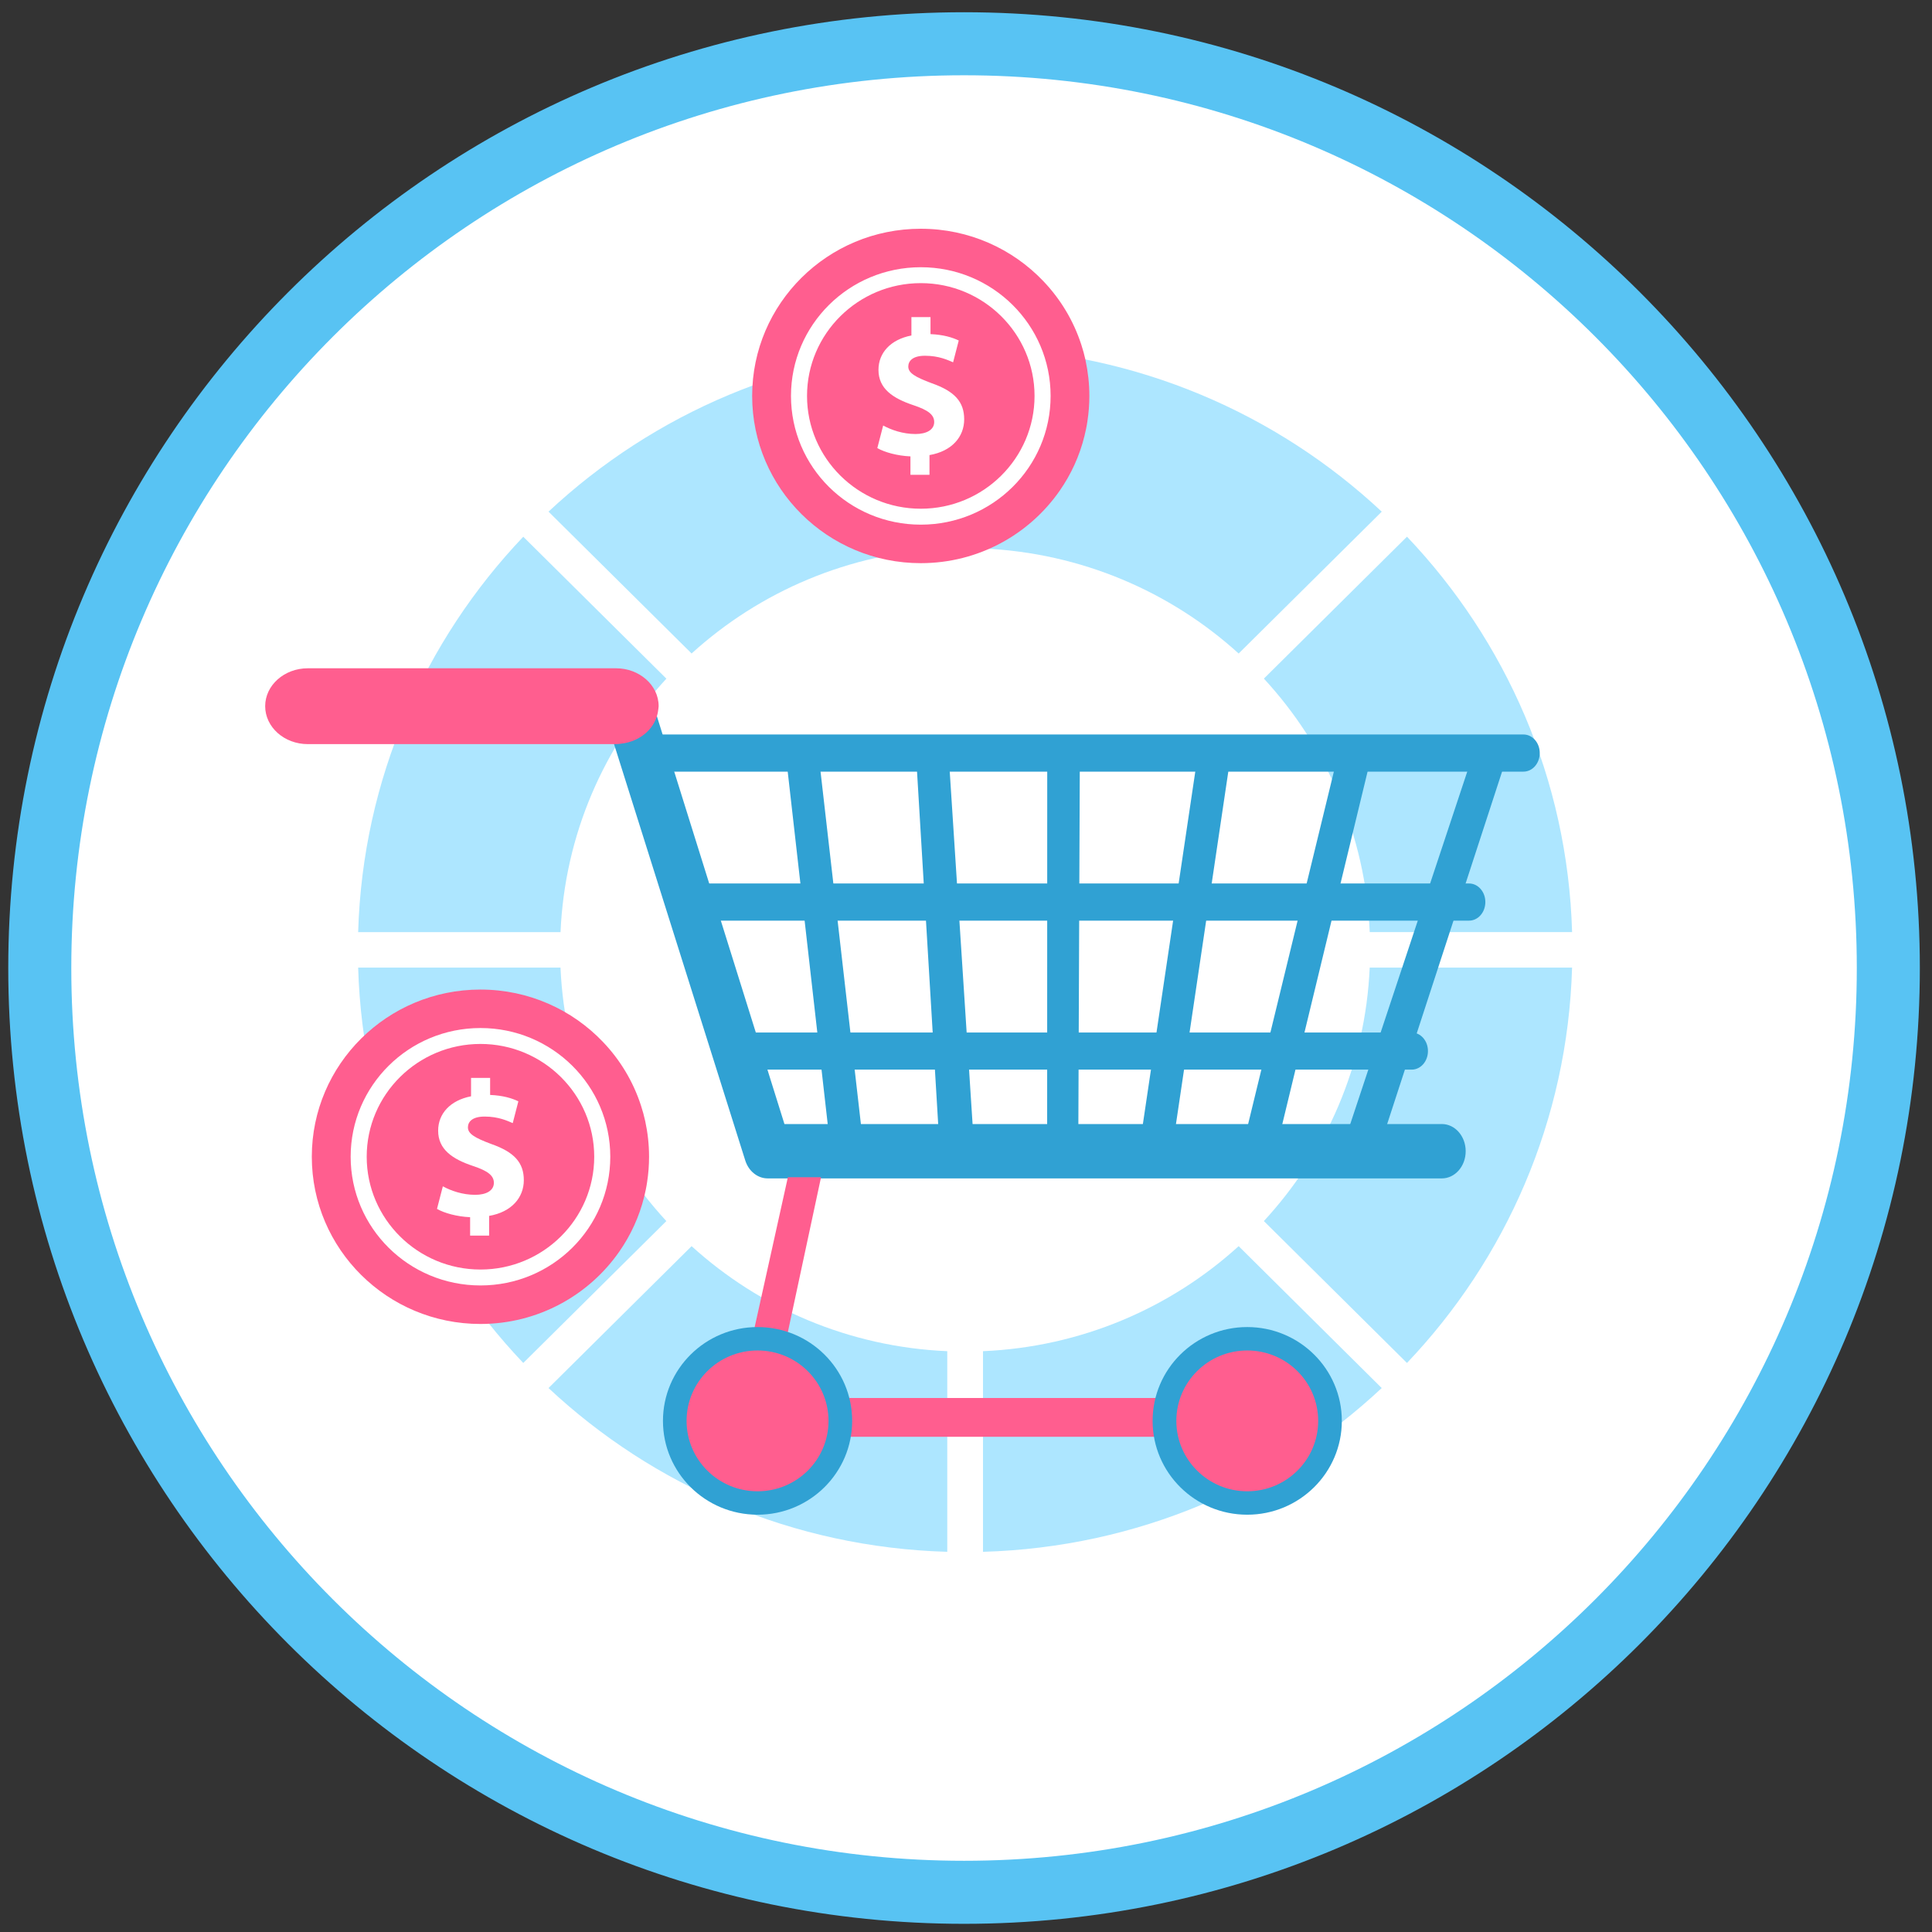
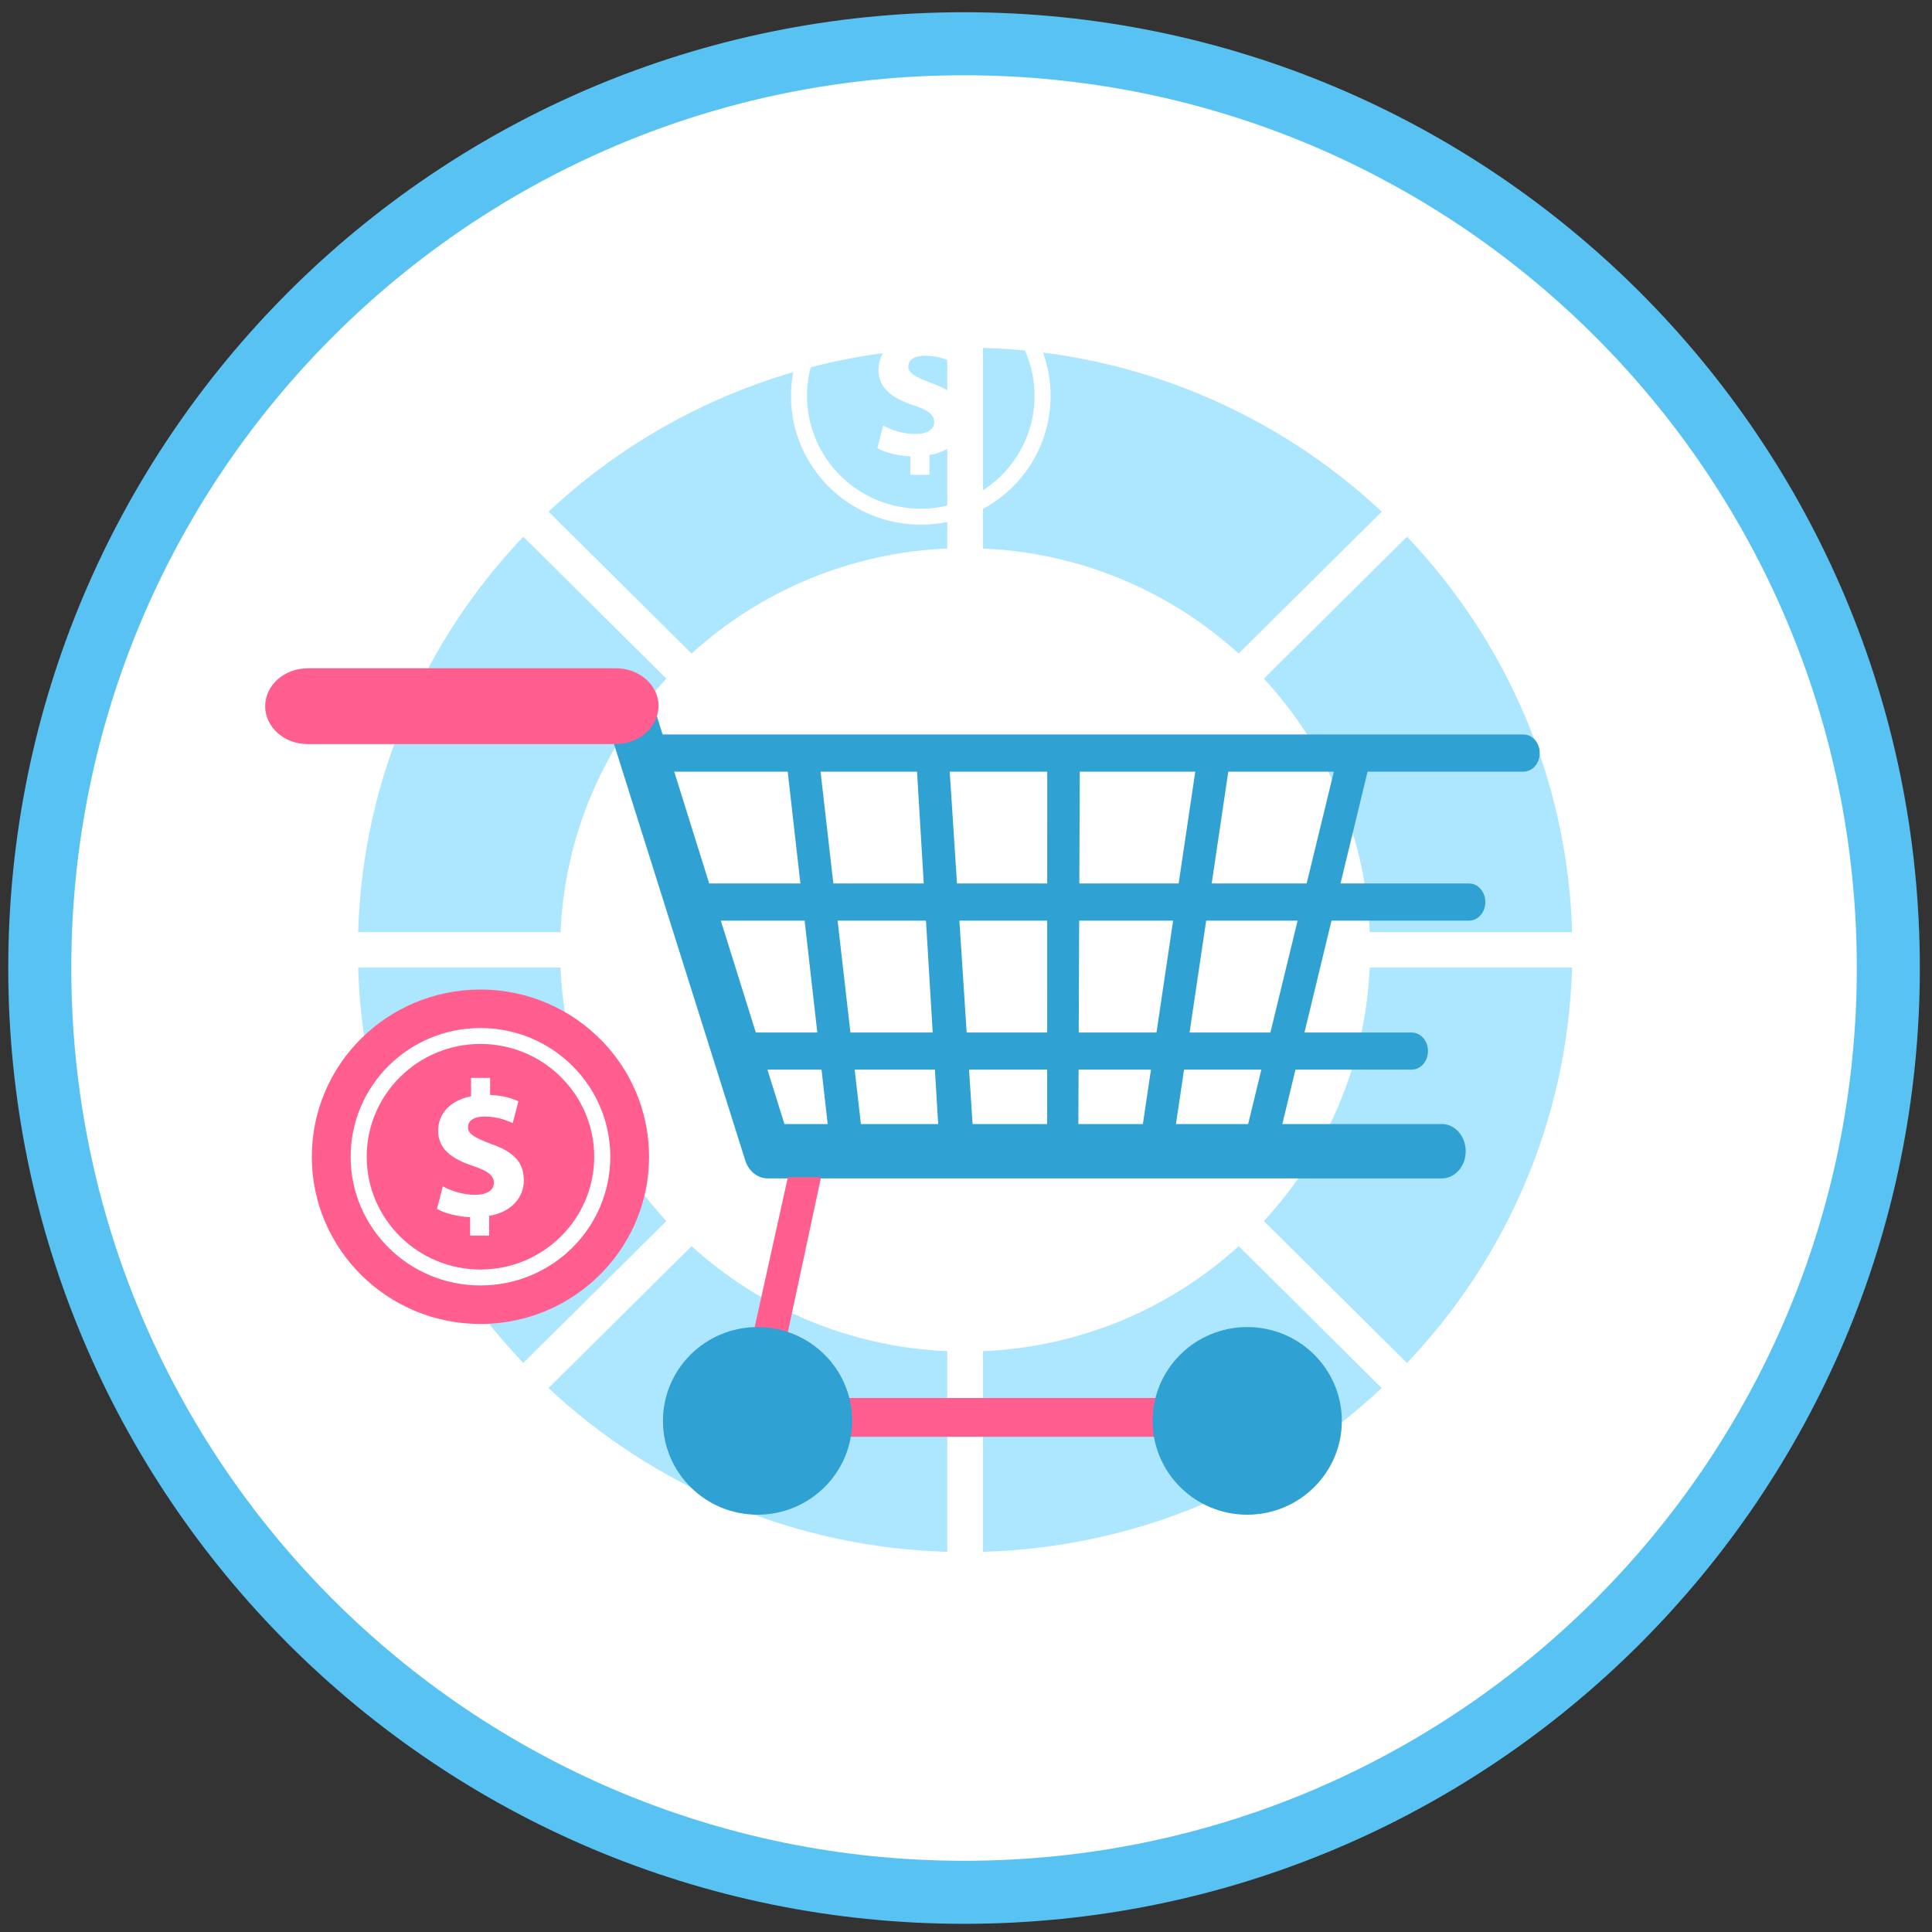
<svg xmlns="http://www.w3.org/2000/svg" width="102" height="102" viewBox="0 0 102 102" fill="none">
  <rect x="0" y="0" width="102" height="102" fill="#333333" stroke="none" />
  <path d="M50.897 99.904C77.847 99.904 99.694 78.057 99.694 51.107C99.694 24.157 77.847 2.31 50.897 2.31C23.947 2.31 2.1 24.157 2.1 51.107C2.1 78.057 23.947 99.904 50.897 99.904Z" fill="white" stroke="#58C3F3" stroke-width="3.328" stroke-miterlimit="10" stroke-linecap="round" />
  <path d="M50.011 28.958V18.368C41.867 18.601 34.49 21.84 28.959 27.012L36.513 34.501C40.1 31.24 44.814 29.182 50.011 28.956V28.958Z" fill="#ADE6FF" />
  <path d="M35.18 35.828L27.626 28.337C22.413 33.819 19.144 41.138 18.909 49.214H29.593C29.816 44.062 31.894 39.388 35.182 35.83L35.18 35.828Z" fill="#ADE6FF" />
  <path d="M72.948 27.012C67.417 21.84 60.04 18.601 51.897 18.368V28.958C57.091 29.184 61.805 31.243 65.395 34.503L72.948 27.015V27.012Z" fill="#ADE6FF" />
  <path d="M66.727 35.827C70.015 39.388 72.088 44.062 72.316 49.211H82.999C82.765 41.135 79.496 33.817 74.282 28.334L66.729 35.825L66.727 35.827Z" fill="#ADE6FF" />
  <path d="M51.897 71.336V81.928C60.04 81.694 67.417 78.454 72.948 73.282L65.395 65.791C61.807 69.052 57.093 71.112 51.897 71.336Z" fill="#ADE6FF" />
  <path d="M29.591 51.083H18.909C19.144 59.157 22.413 66.475 27.626 71.958L35.18 64.467C31.892 60.907 29.816 56.232 29.591 51.083Z" fill="#ADE6FF" />
  <path d="M28.959 73.282C34.49 78.454 41.865 81.694 50.011 81.928V71.336C44.816 71.112 40.102 69.052 36.513 65.791L28.959 73.282Z" fill="#ADE6FF" />
  <path d="M66.727 64.467L74.281 71.958C79.496 66.475 82.763 59.157 82.998 51.083H72.314C72.086 56.232 70.013 60.909 66.725 64.467H66.727Z" fill="#ADE6FF" />
  <path d="M80.43 38.777H34.899C34.423 38.777 34.037 39.215 34.037 39.758C34.037 40.301 34.423 40.739 34.899 40.739H80.43C80.906 40.739 81.291 40.301 81.291 39.758C81.291 39.215 80.906 38.777 80.43 38.777Z" fill="#30A1D3" />
  <path d="M77.562 46.643H37.131C36.655 46.643 36.272 47.083 36.272 47.624C36.272 48.165 36.655 48.605 37.131 48.605H77.56C78.036 48.605 78.419 48.165 78.419 47.624C78.419 47.083 78.036 46.643 77.56 46.643H77.562Z" fill="#30A1D3" />
  <path d="M74.529 54.512H38.888C38.412 54.512 38.024 54.949 38.024 55.49C38.024 56.032 38.412 56.471 38.888 56.471H74.529C75.005 56.471 75.389 56.034 75.389 55.49C75.389 54.947 75.005 54.512 74.529 54.512Z" fill="#30A1D3" />
  <path d="M43.246 40.087L41.542 40.341L43.864 60.801L45.668 61.236L43.246 40.087Z" fill="#30A1D3" />
  <path d="M50.109 40.237L48.393 40.371L49.656 61.422L51.458 61.049L50.109 40.237Z" fill="#30A1D3" />
  <path d="M55.289 39.94L55.284 61.484L56.924 61.422L57.01 39.94H55.289Z" fill="#30A1D3" />
  <path d="M63.234 39.869L59.983 61.733L61.841 60.987L64.929 40.193L63.234 39.869Z" fill="#30A1D3" />
  <path d="M70.635 39.859L65.283 61.86L67.197 61.422L72.287 40.384L70.635 39.859Z" fill="#30A1D3" />
-   <path d="M77.873 39.505L70.803 60.8L72.496 61.611L79.48 40.193L77.873 39.505Z" fill="#30A1D3" />
  <path d="M76.12 59.345H41.415L34.425 36.995C34.323 38.19 33.239 38.436 32.196 38.579L39.344 61.261C39.522 61.832 39.998 62.214 40.532 62.214H76.12C76.817 62.214 77.381 61.572 77.381 60.778C77.381 59.983 76.815 59.343 76.12 59.343V59.345Z" fill="#30A1D3" />
  <path d="M34.102 35.859C33.698 35.503 33.141 35.282 32.525 35.282H16.25C15.01 35.282 14 36.177 14 37.283C14 38.388 15.008 39.286 16.25 39.286H32.525C32.616 39.286 32.706 39.272 32.795 39.261C33.837 39.148 34.652 38.406 34.752 37.471C34.757 37.409 34.773 37.347 34.773 37.28C34.773 36.723 34.515 36.219 34.102 35.857V35.859Z" fill="#FF5E8F" />
  <path d="M66.363 75.856H38.559L41.596 62.152H43.347L40.85 73.807H66.363V75.856Z" fill="#FF5E8F" />
  <path d="M44.99 75.016C44.99 77.751 42.754 79.969 39.996 79.969C37.237 79.969 35.001 77.751 35.001 75.016C35.001 72.28 37.237 70.062 39.996 70.062C42.754 70.062 44.99 72.28 44.99 75.016Z" fill="#30A1D3" />
-   <path d="M43.741 75.016C43.741 77.07 42.065 78.732 39.996 78.732C37.927 78.732 36.248 77.07 36.248 75.016C36.248 72.961 37.927 71.299 39.996 71.299C42.065 71.299 43.741 72.964 43.741 75.016Z" fill="#FF5E8F" />
  <path d="M70.842 75.016C70.842 77.751 68.604 79.969 65.847 79.969C63.091 79.969 60.852 77.751 60.852 75.016C60.852 72.28 63.091 70.062 65.847 70.062C68.604 70.062 70.842 72.28 70.842 75.016Z" fill="#30A1D3" />
-   <path d="M69.593 75.016C69.593 77.07 67.914 78.732 65.85 78.732C63.786 78.732 62.105 77.07 62.105 75.016C62.105 72.961 63.783 71.299 65.85 71.299C67.917 71.299 69.593 72.964 69.593 75.016Z" fill="#FF5E8F" />
  <path d="M34.065 59.191C34.003 58.908 33.928 58.632 33.838 58.36C33.427 57.093 32.735 55.951 31.832 55.007C30.209 53.305 27.912 52.244 25.365 52.244C20.447 52.244 16.462 56.195 16.462 61.07C16.462 65.945 20.447 69.899 25.365 69.899C28.409 69.899 31.096 68.381 32.702 66.069C33.301 65.206 33.75 64.232 34.01 63.184C34.072 62.926 34.128 62.666 34.165 62.401C34.233 61.966 34.267 61.522 34.267 61.07C34.267 60.425 34.196 59.797 34.065 59.191Z" fill="#FF5E8F" />
  <path d="M25.367 55.115C28.679 55.115 31.372 57.786 31.372 61.07C31.372 64.354 28.679 67.025 25.367 67.025C22.056 67.025 19.36 64.354 19.36 61.07C19.36 57.786 22.054 55.115 25.367 55.115ZM25.367 54.275C21.58 54.275 18.513 57.317 18.513 61.07C18.513 64.824 21.58 67.865 25.367 67.865C29.155 67.865 32.22 64.824 32.22 61.07C32.22 57.317 29.152 54.275 25.367 54.275Z" fill="white" />
  <path d="M24.82 65.231V64.262C24.13 64.232 23.461 64.048 23.071 63.824L23.38 62.632C23.81 62.866 24.418 63.081 25.087 63.081C25.674 63.081 26.074 62.857 26.074 62.447C26.074 62.06 25.744 61.814 24.982 61.561C23.882 61.195 23.132 60.683 23.132 59.693C23.132 58.795 23.77 58.093 24.869 57.879V56.909H25.876V57.807C26.564 57.837 27.028 57.982 27.367 58.144L27.07 59.295C26.803 59.182 26.327 58.949 25.588 58.949C24.92 58.949 24.704 59.235 24.704 59.52C24.704 59.857 25.064 60.071 25.937 60.398C27.16 60.826 27.655 61.388 27.655 62.307C27.655 63.226 27.007 63.99 25.823 64.193V65.234H24.815L24.82 65.231Z" fill="white" />
-   <path d="M57.313 19.024C57.251 18.741 57.176 18.465 57.086 18.193C56.675 16.926 55.983 15.784 55.08 14.84C53.459 13.138 51.16 12.077 48.613 12.077C43.695 12.077 39.71 16.028 39.71 20.903C39.71 25.778 43.697 29.732 48.613 29.732C51.657 29.732 54.344 28.214 55.95 25.902C56.55 25.039 56.998 24.065 57.255 23.017C57.318 22.759 57.374 22.499 57.411 22.234C57.478 21.799 57.513 21.355 57.513 20.903C57.513 20.258 57.441 19.63 57.311 19.024H57.313Z" fill="#FF5E8F" />
  <path d="M48.614 14.948C51.926 14.948 54.619 17.62 54.619 20.903C54.619 24.187 51.926 26.858 48.614 26.858C45.303 26.858 42.607 24.187 42.607 20.903C42.607 17.62 45.301 14.948 48.614 14.948ZM48.614 14.108C44.827 14.108 41.76 17.15 41.76 20.903C41.76 24.657 44.827 27.699 48.614 27.699C52.402 27.699 55.467 24.657 55.467 20.903C55.467 17.15 52.399 14.108 48.614 14.108Z" fill="white" />
  <path d="M48.067 25.064V24.095C47.377 24.065 46.709 23.881 46.318 23.657L46.627 22.465C47.057 22.699 47.665 22.914 48.334 22.914C48.919 22.914 49.321 22.69 49.321 22.28C49.321 21.893 48.991 21.647 48.229 21.394C47.129 21.028 46.379 20.516 46.379 19.526C46.379 18.628 47.017 17.926 48.118 17.712V16.742H49.126V17.64C49.815 17.67 50.278 17.815 50.617 17.977L50.319 19.128C50.052 19.015 49.576 18.782 48.838 18.782C48.169 18.782 47.953 19.068 47.953 19.354C47.953 19.69 48.313 19.904 49.186 20.231C50.41 20.659 50.904 21.221 50.904 22.14C50.904 23.059 50.257 23.823 49.072 24.026V25.067H48.065L48.067 25.064Z" fill="white" />
</svg>